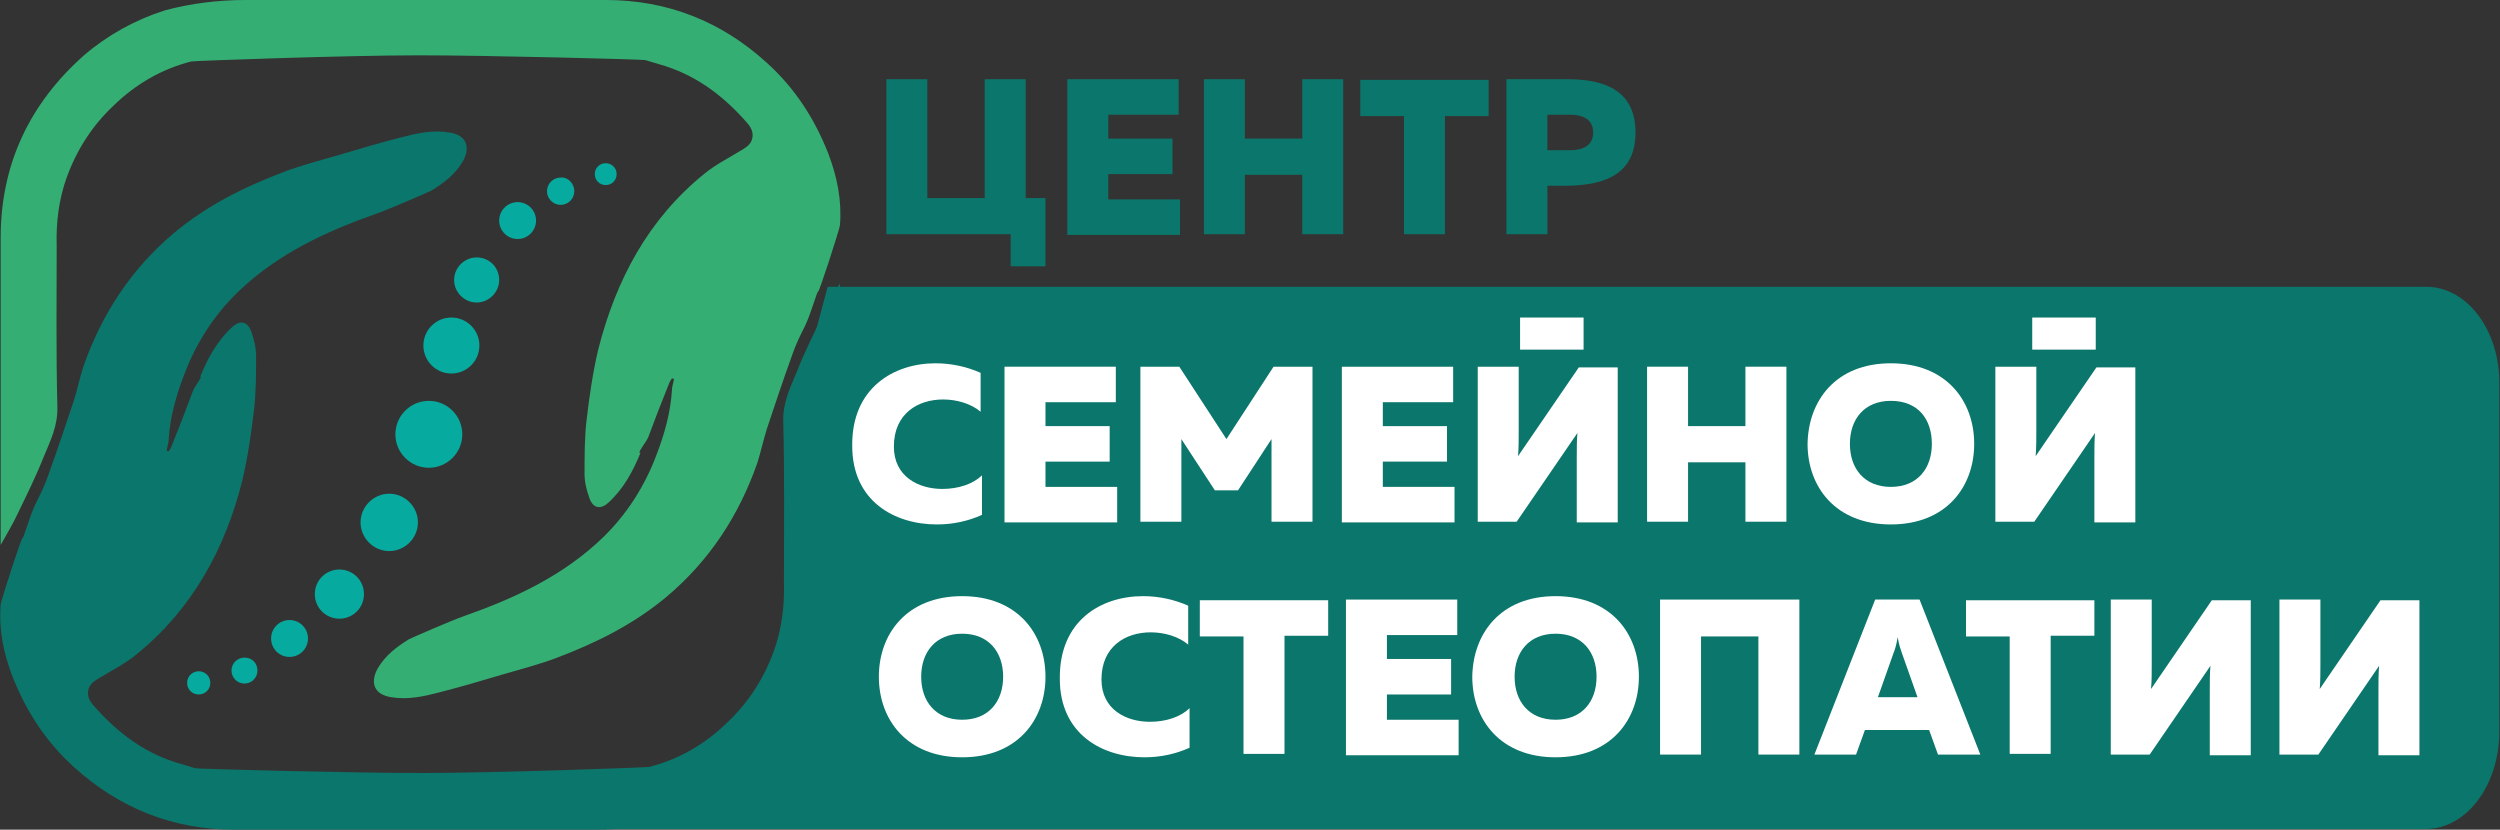
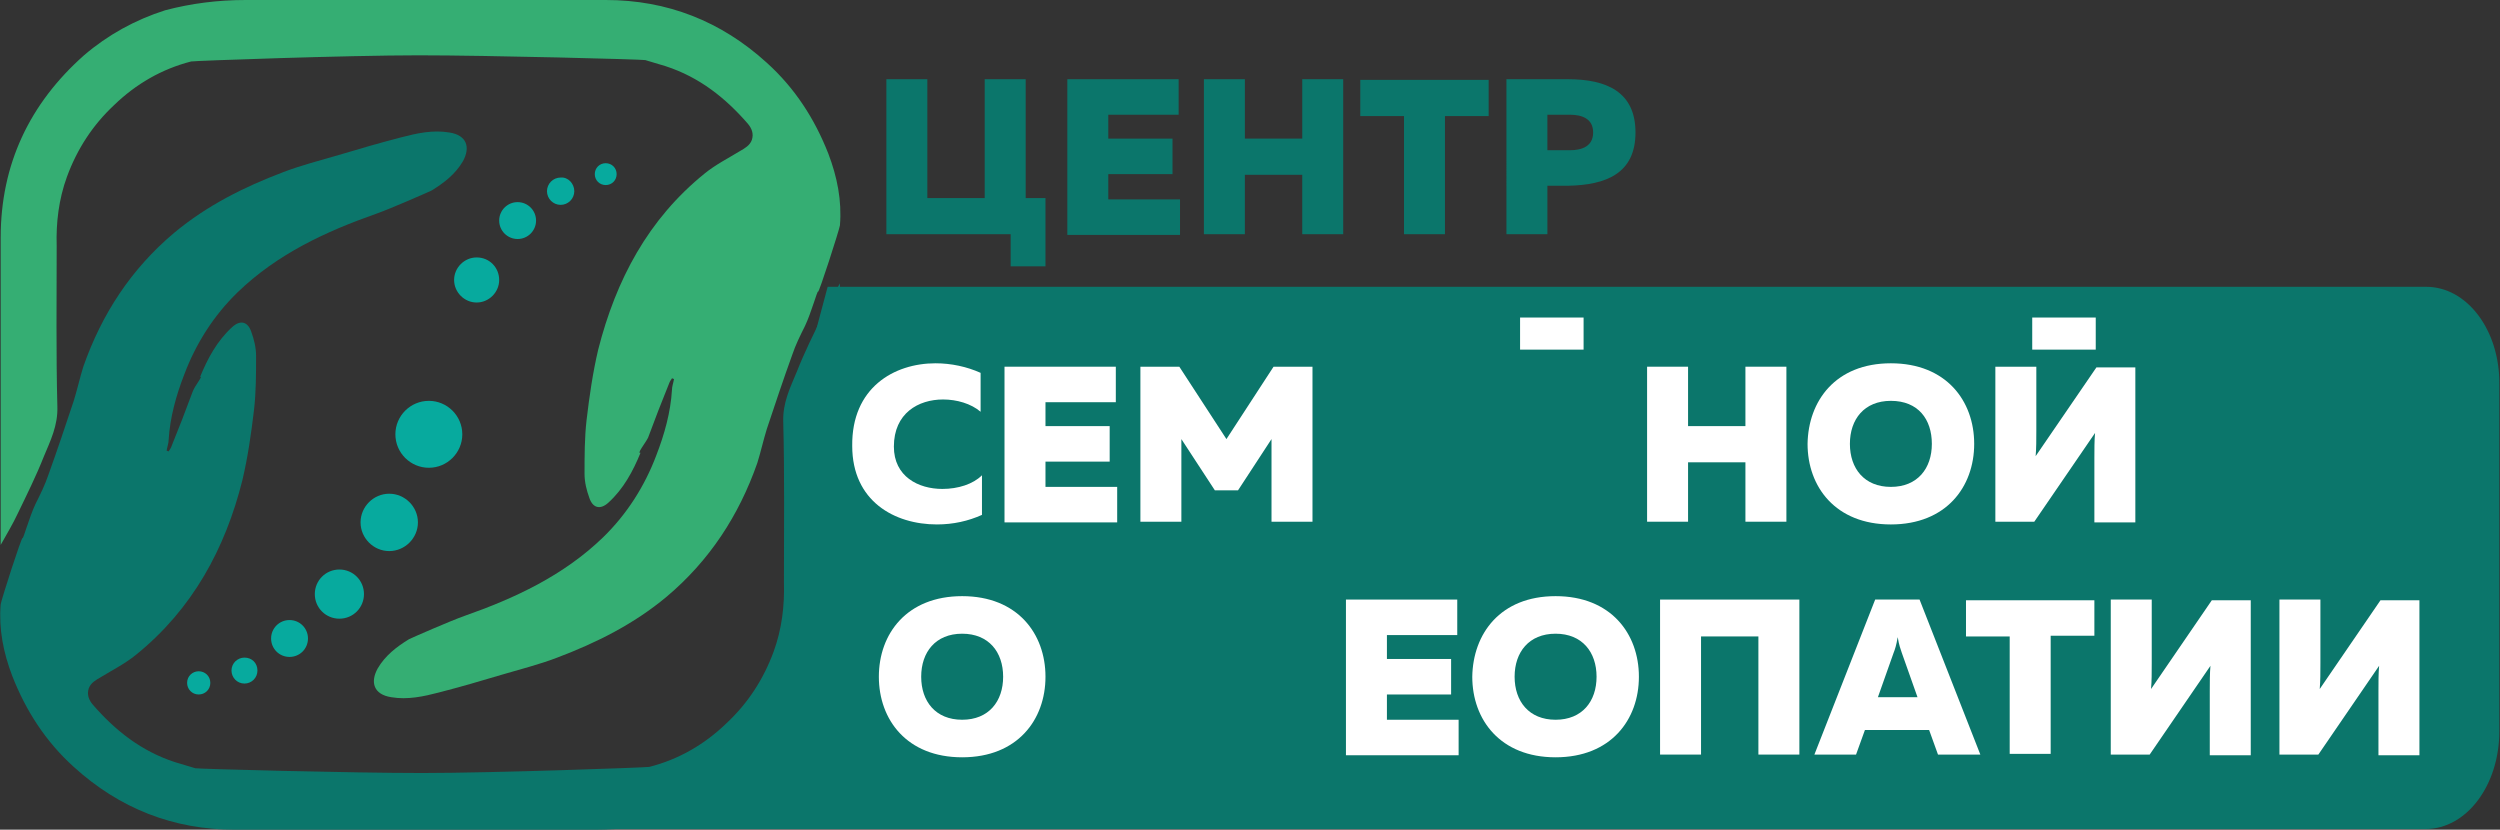
<svg xmlns="http://www.w3.org/2000/svg" id="Слой_1" x="0px" y="0px" viewBox="0 0 366.1 121.5" style="enable-background:new 0 0 366.1 121.5;" xml:space="preserve">
  <rect x="0" y="0" width="366.1" height="121.5" fill="#333333" stroke="none" />
  <style type="text/css"> .st0{fill:#35AE73;} .st1{fill:#0B766B;} .st2{fill:#07AA9E;} .st3{fill:#FFFFFF;} </style>
  <g>
    <path class="st0" d="M93.8,66.3c-1.1,2.7-2.5,5.3-4.7,7.3c-1.2,1.1-2.3,0.8-2.8-0.7c-0.4-1.1-0.7-2.3-0.7-3.5c0-2.6,0-5.3,0.3-7.9 c0.4-3.4,0.9-6.9,1.7-10.3c2.6-10.2,7.3-19.1,15.6-25.8c1.6-1.3,3.4-2.2,5.2-3.3c0.7-0.4,1.4-0.8,1.7-1.6c0.3-0.9,0-1.7-0.6-2.4 c-3.3-3.8-7.1-6.8-12-8.4c-1-0.3-2-0.6-3-0.9c-0.2-0.1-22.9-0.7-33.2-0.7c-10.3,0-32.9,0.8-33.3,0.9c-4.3,1.1-8.1,3.3-11.3,6.4 c-3.1,2.9-5.4,6.4-6.9,10.5c-1.2,3.3-1.6,6.7-1.5,10.1c0,7.8-0.1,15.7,0.1,23.5c0.1,2.8-1,5-2,7.4c-1.1,2.8-2.5,5.6-3.8,8.3 c-0.7,1.5-1.6,3-2.5,4.6c0-1.3,0-2.5,0-3.7c0-13.8,0-27.5,0-41.3c0-10.7,4.2-19.6,12.2-26.7c3.5-3,7.5-5.2,11.9-6.6 C28,0.5,31.9,0,36,0c17.6,0,35.1,0,52.7,0c9,0,16.9,3.1,23.6,9.2c4.1,3.7,7,8.2,9,13.3c1.3,3.4,2,6.9,1.7,10.5 c-0.1,0.7-3.1,10-3.2,9.7c-0.1-0.2-1,3.1-1.9,5c-0.7,1.4-1.4,2.8-1.9,4.3c-1.3,3.6-2.5,7.2-3.7,10.8c-0.5,1.6-0.9,3.4-1.4,5 c-2.7,7.7-7,14.3-13.3,19.6c-4.8,4-10.2,6.7-16,8.9c-2.6,1-5.4,1.7-8.1,2.5c-3,0.9-6.1,1.8-9.2,2.6c-2.3,0.6-4.6,1.1-7,0.7 c-2.6-0.4-3.1-2.2-2-4.2c1.1-1.9,2.8-3.2,4.6-4.3c0.4-0.2,6.1-2.7,8.1-3.4c7.4-2.6,14.5-5.9,20.3-11.5c3.5-3.4,6.1-7.5,7.8-12 c1.2-3.1,2.1-6.3,2.3-9.6c0-0.5,0.2-1,0.3-1.6c-0.1,0-0.2-0.1-0.3-0.1c-0.1,0.2-0.3,0.4-0.4,0.7c-1.1,2.7-2.1,5.3-3.1,8 C94.5,64.9,93.2,66.5,93.8,66.3z" />
    <path class="st1" d="M29.3,55.2c1.1-2.7,2.5-5.3,4.7-7.3c1.2-1.1,2.3-0.8,2.8,0.7c0.4,1.1,0.7,2.3,0.7,3.5c0,2.6,0,5.3-0.3,7.9 c-0.4,3.4-0.9,6.9-1.7,10.3C33,80.3,28.2,89.2,19.9,95.9c-1.6,1.3-3.4,2.2-5.2,3.3c-0.7,0.4-1.4,0.8-1.7,1.6 c-0.3,0.9,0,1.7,0.6,2.4c3.3,3.8,7.1,6.8,12,8.4c1,0.3,2,0.6,3,0.9c0.2,0.1,22.9,0.7,33.2,0.7c10.3,0,32.9-0.8,33.3-0.9 c4.3-1.1,8.1-3.3,11.3-6.4c3.1-2.9,5.4-6.4,6.9-10.5c1.2-3.3,1.6-6.7,1.5-10.1c0-7.8,0.1-15.7-0.1-23.5c-0.1-2.8,1-5,2-7.4 c1.1-2.8,2.5-5.6,3.8-8.3c0.7-1.5,1.6-3,2.5-4.6c0,1.3,0,2.5,0,3.7c0,13.8,0,27.5,0,41.3c0,10.7-4.2,19.6-12.2,26.7 c-3.5,3-7.5,5.2-11.9,6.6c-3.9,1.2-7.8,1.7-11.8,1.7c-17.6,0-35.1,0-52.7,0c-9,0-16.9-3.1-23.6-9.2c-4.1-3.7-7-8.2-9-13.3 c-1.3-3.4-2-6.9-1.7-10.5c0.1-0.7,3.1-10,3.2-9.7c0.1,0.2,1-3.1,1.9-5c0.7-1.4,1.4-2.8,1.9-4.3c1.3-3.6,2.5-7.2,3.7-10.8 c0.5-1.6,0.9-3.4,1.4-5c2.7-7.7,7-14.3,13.3-19.6c4.8-4,10.2-6.7,16-8.9c2.6-1,5.4-1.7,8.1-2.5c3-0.9,6.1-1.8,9.2-2.6 c2.3-0.6,4.6-1.1,7-0.7c2.6,0.4,3.1,2.2,2,4.2c-1.1,1.9-2.8,3.2-4.6,4.3c-0.4,0.2-6.1,2.7-8.1,3.4c-7.4,2.6-14.5,5.9-20.3,11.5 c-3.5,3.4-6.1,7.5-7.8,12c-1.2,3.1-2.1,6.3-2.3,9.6c0,0.5-0.2,1-0.3,1.6c0.1,0,0.2,0.1,0.3,0.1c0.1-0.2,0.3-0.4,0.4-0.7 c1.1-2.7,2.1-5.3,3.1-8C28.5,56.5,29.8,55,29.3,55.2z" />
    <path class="st2" d="M30.8,100c0,1-0.8,1.7-1.7,1.7c-1,0-1.7-0.8-1.7-1.7c0-1,0.8-1.7,1.7-1.7C30,98.3,30.8,99,30.8,100z" />
    <path class="st2" d="M37.7,98.2c0,1.1-0.9,1.9-1.9,1.9c-1.1,0-1.9-0.9-1.9-1.9c0-1.1,0.9-1.9,1.9-1.9 C36.9,96.3,37.7,97.1,37.7,98.2z" />
    <path class="st2" d="M45.1,93.5c0,1.5-1.2,2.7-2.7,2.7c-1.5,0-2.7-1.2-2.7-2.7c0-1.5,1.2-2.7,2.7-2.7C43.9,90.8,45.1,92,45.1,93.5z " />
    <path class="st2" d="M53.3,87c0,2-1.6,3.6-3.6,3.6c-2,0-3.6-1.6-3.6-3.6c0-2,1.6-3.6,3.6-3.6C51.7,83.4,53.3,85,53.3,87z" />
    <path class="st2" d="M61.2,76.5c0,2.3-1.9,4.2-4.2,4.2c-2.3,0-4.2-1.9-4.2-4.2c0-2.3,1.9-4.2,4.2-4.2 C59.3,72.3,61.2,74.2,61.2,76.5z" />
    <path class="st2" d="M67.7,63.6c0,2.7-2.2,4.9-4.9,4.9c-2.7,0-4.9-2.2-4.9-4.9c0-2.7,2.2-4.9,4.9-4.9 C65.5,58.7,67.7,60.9,67.7,63.6z" />
-     <circle class="st2" cx="66.1" cy="50.6" r="4.1" />
    <path class="st2" d="M73.1,41c0,1.8-1.5,3.3-3.3,3.3c-1.8,0-3.3-1.5-3.3-3.3c0-1.8,1.5-3.3,3.3-3.3C71.7,37.7,73.1,39.2,73.1,41z" />
    <circle class="st2" cx="75.8" cy="32.3" r="2.7" />
    <path class="st2" d="M84.1,28c0,1.1-0.9,2-2,2c-1.1,0-2-0.9-2-2c0-1.1,0.9-2,2-2C83.2,25.9,84.1,26.9,84.1,28z" />
    <path class="st2" d="M90.3,25.5c0,0.9-0.7,1.6-1.6,1.6c-0.9,0-1.6-0.7-1.6-1.6s0.7-1.6,1.6-1.6C89.6,23.9,90.3,24.6,90.3,25.5z" />
    <rect x="228.2" y="45.1" class="st3" width="7.8" height="2.1" />
    <rect x="303.8" y="45.1" class="st3" width="7.8" height="2.1" />
    <path class="st1" d="M355.3,42h-3.6h-9.4H121.2l-5.1,19.1l2,29.7l-14.7,22.5l-15.1,8.1h253.9h9.4h3.6c6,0,10.8-6.4,10.8-14.3V56.3 C366.1,48.4,361.3,42,355.3,42z" />
    <path class="st1" d="M148,39v-4.7h-18.2V11.6h6V29h8.4V11.6h6V29h2.9v10H148z" />
    <path class="st1" d="M172.6,11.6v5.2h-10.3v3.5h9.4v5.2h-9.4v3.7h10.5v5.2h-16.5V11.6H172.6z" />
    <path class="st1" d="M196.7,11.6v22.7h-6v-8.7h-8.4v8.7h-6V11.6h6v8.7h8.4v-8.7H196.7z" />
    <path class="st1" d="M218,11.6V17h-6.4v17.3h-6V17h-6.4v-5.3H218z" />
    <path class="st1" d="M229.6,11.6c5.6,0,9.9,1.8,9.9,7.8c0,6-4.3,7.7-9.9,7.8h-3v7.1h-6V11.6H229.6z M229.9,16.8h-3.3V22h3.3 c1.8,0,3.4-0.6,3.4-2.6C233.3,17.4,231.7,16.8,229.9,16.8z" />
    <path class="st3" d="M140.9,87.3c8.1,0,12.2,5.5,12.2,11.8c0,6.3-4.1,11.8-12.2,11.8c-8.1,0-12.2-5.5-12.2-11.8 C128.7,92.8,132.8,87.3,140.9,87.3z M140.9,92.8c-3.9,0-6,2.7-6,6.3c0,3.6,2.1,6.3,6,6.3c3.9,0,6-2.7,6-6.3 C146.9,95.5,144.8,92.8,140.9,92.8z" />
-     <path class="st3" d="M167.4,87.3c2.3,0,4.6,0.5,6.6,1.4v5.7c-1.4-1.2-3.5-1.8-5.5-1.8c-3.6,0-7.2,2-7.2,6.9c0,4.4,3.6,6.2,7.1,6.2 c2.3,0,4.5-0.7,5.8-2v5.8c-2,0.9-4.2,1.4-6.6,1.4c-6.2,0-12.4-3.4-12.4-11.5C155.1,90.9,161.2,87.3,167.4,87.3z" />
-     <path class="st3" d="M194.5,87.8v5.3h-6.4v17.3h-6V93.2h-6.4v-5.3H194.5z" />
    <path class="st3" d="M213.4,87.8V93h-10.3v3.5h9.4v5.2h-9.4v3.7h10.5v5.2h-16.5V87.8H213.4z" />
    <path class="st3" d="M227.8,87.3c8.1,0,12.2,5.5,12.2,11.8c0,6.3-4.1,11.8-12.2,11.8c-8.1,0-12.2-5.5-12.2-11.8 C215.7,92.8,219.7,87.3,227.8,87.3z M227.8,92.8c-3.9,0-6,2.7-6,6.3c0,3.6,2.1,6.3,6,6.3c3.9,0,6-2.7,6-6.3 C233.8,95.5,231.7,92.8,227.8,92.8z" />
    <path class="st3" d="M243.1,110.5V87.8h20.4v22.7h-6V93.2h-8.4v17.3H243.1z" />
    <path class="st3" d="M265.7,110.5l8.9-22.7h6.5l8.9,22.7h-6.2l-1.3-3.6h-9.4l-1.3,3.6H265.7z M275,102.1h5.8l-2.3-6.5 c-0.2-0.6-0.4-1.1-0.6-2.3c-0.2,1.2-0.4,1.8-0.6,2.3L275,102.1z" />
    <path class="st3" d="M306.7,87.8v5.3h-6.4v17.3h-6V93.2h-6.4v-5.3H306.7z" />
    <path class="st3" d="M323.6,110.5v-9.3c0-1.2,0-2.7,0.1-3.7l-8.9,13h-5.7V87.8h6v9.3c0,1.3,0,2.7-0.1,3.8l8.9-13h5.7v22.7H323.6z" />
    <path class="st3" d="M348.3,110.5v-9.3c0-1.2,0-2.7,0.1-3.7l-8.9,13h-5.7V87.8h6v9.3c0,1.3,0,2.7-0.1,3.8l8.9-13h5.7v22.7H348.3z" />
    <g>
      <path class="st3" d="M137,53.2c2.3,0,4.6,0.5,6.6,1.4v5.7c-1.4-1.2-3.5-1.8-5.5-1.8c-3.6,0-7.2,2-7.2,6.9c0,4.4,3.6,6.2,7.1,6.2 c2.3,0,4.5-0.7,5.8-2v5.8c-2,0.9-4.2,1.4-6.6,1.4c-6.2,0-12.4-3.4-12.4-11.5C124.7,56.8,130.9,53.2,137,53.2z" />
      <path class="st3" d="M163.4,53.7v5.2h-10.3v3.5h9.4v5.2h-9.4v3.7h10.5v5.2h-16.5V53.7H163.4z" />
      <path class="st3" d="M192.2,53.7v22.7h-6V64.3l-4.9,7.5h-3.4l-4.9-7.5v12.1h-6V53.7h5.7l6.9,10.6l6.9-10.6H192.2z" />
-       <path class="st3" d="M212.8,53.7v5.2h-10.3v3.5h9.4v5.2h-9.4v3.7H213v5.2h-16.5V53.7H212.8z" />
-       <path class="st3" d="M230.9,76.4v-9.3c0-1.2,0-2.7,0.1-3.7l-8.9,13h-5.7V53.7h6v9.3c0,1.3,0,2.7-0.1,3.8l8.9-13h5.7v22.7H230.9z" />
      <path class="st3" d="M261.6,53.7v22.7h-6v-8.7h-8.4v8.7h-6V53.7h6v8.7h8.4v-8.7H261.6z" />
      <path class="st3" d="M276.9,53.2c8.1,0,12.2,5.5,12.2,11.8c0,6.3-4.1,11.8-12.2,11.8c-8.1,0-12.2-5.5-12.2-11.8 C264.8,58.7,268.8,53.2,276.9,53.2z M276.9,58.7c-3.9,0-6,2.7-6,6.3c0,3.6,2.1,6.3,6,6.3c3.9,0,6-2.7,6-6.3 C282.9,61.4,280.9,58.7,276.9,58.7z" />
      <path class="st3" d="M306.7,76.4v-9.3c0-1.2,0-2.7,0.1-3.7l-8.9,13h-5.7V53.7h6v9.3c0,1.3,0,2.7-0.1,3.8l8.9-13h5.7v22.7H306.7z" />
      <rect x="222.6" y="46.5" class="st3" width="9.3" height="4.7" />
      <rect x="297.6" y="46.5" class="st3" width="9.3" height="4.7" />
    </g>
  </g>
</svg>